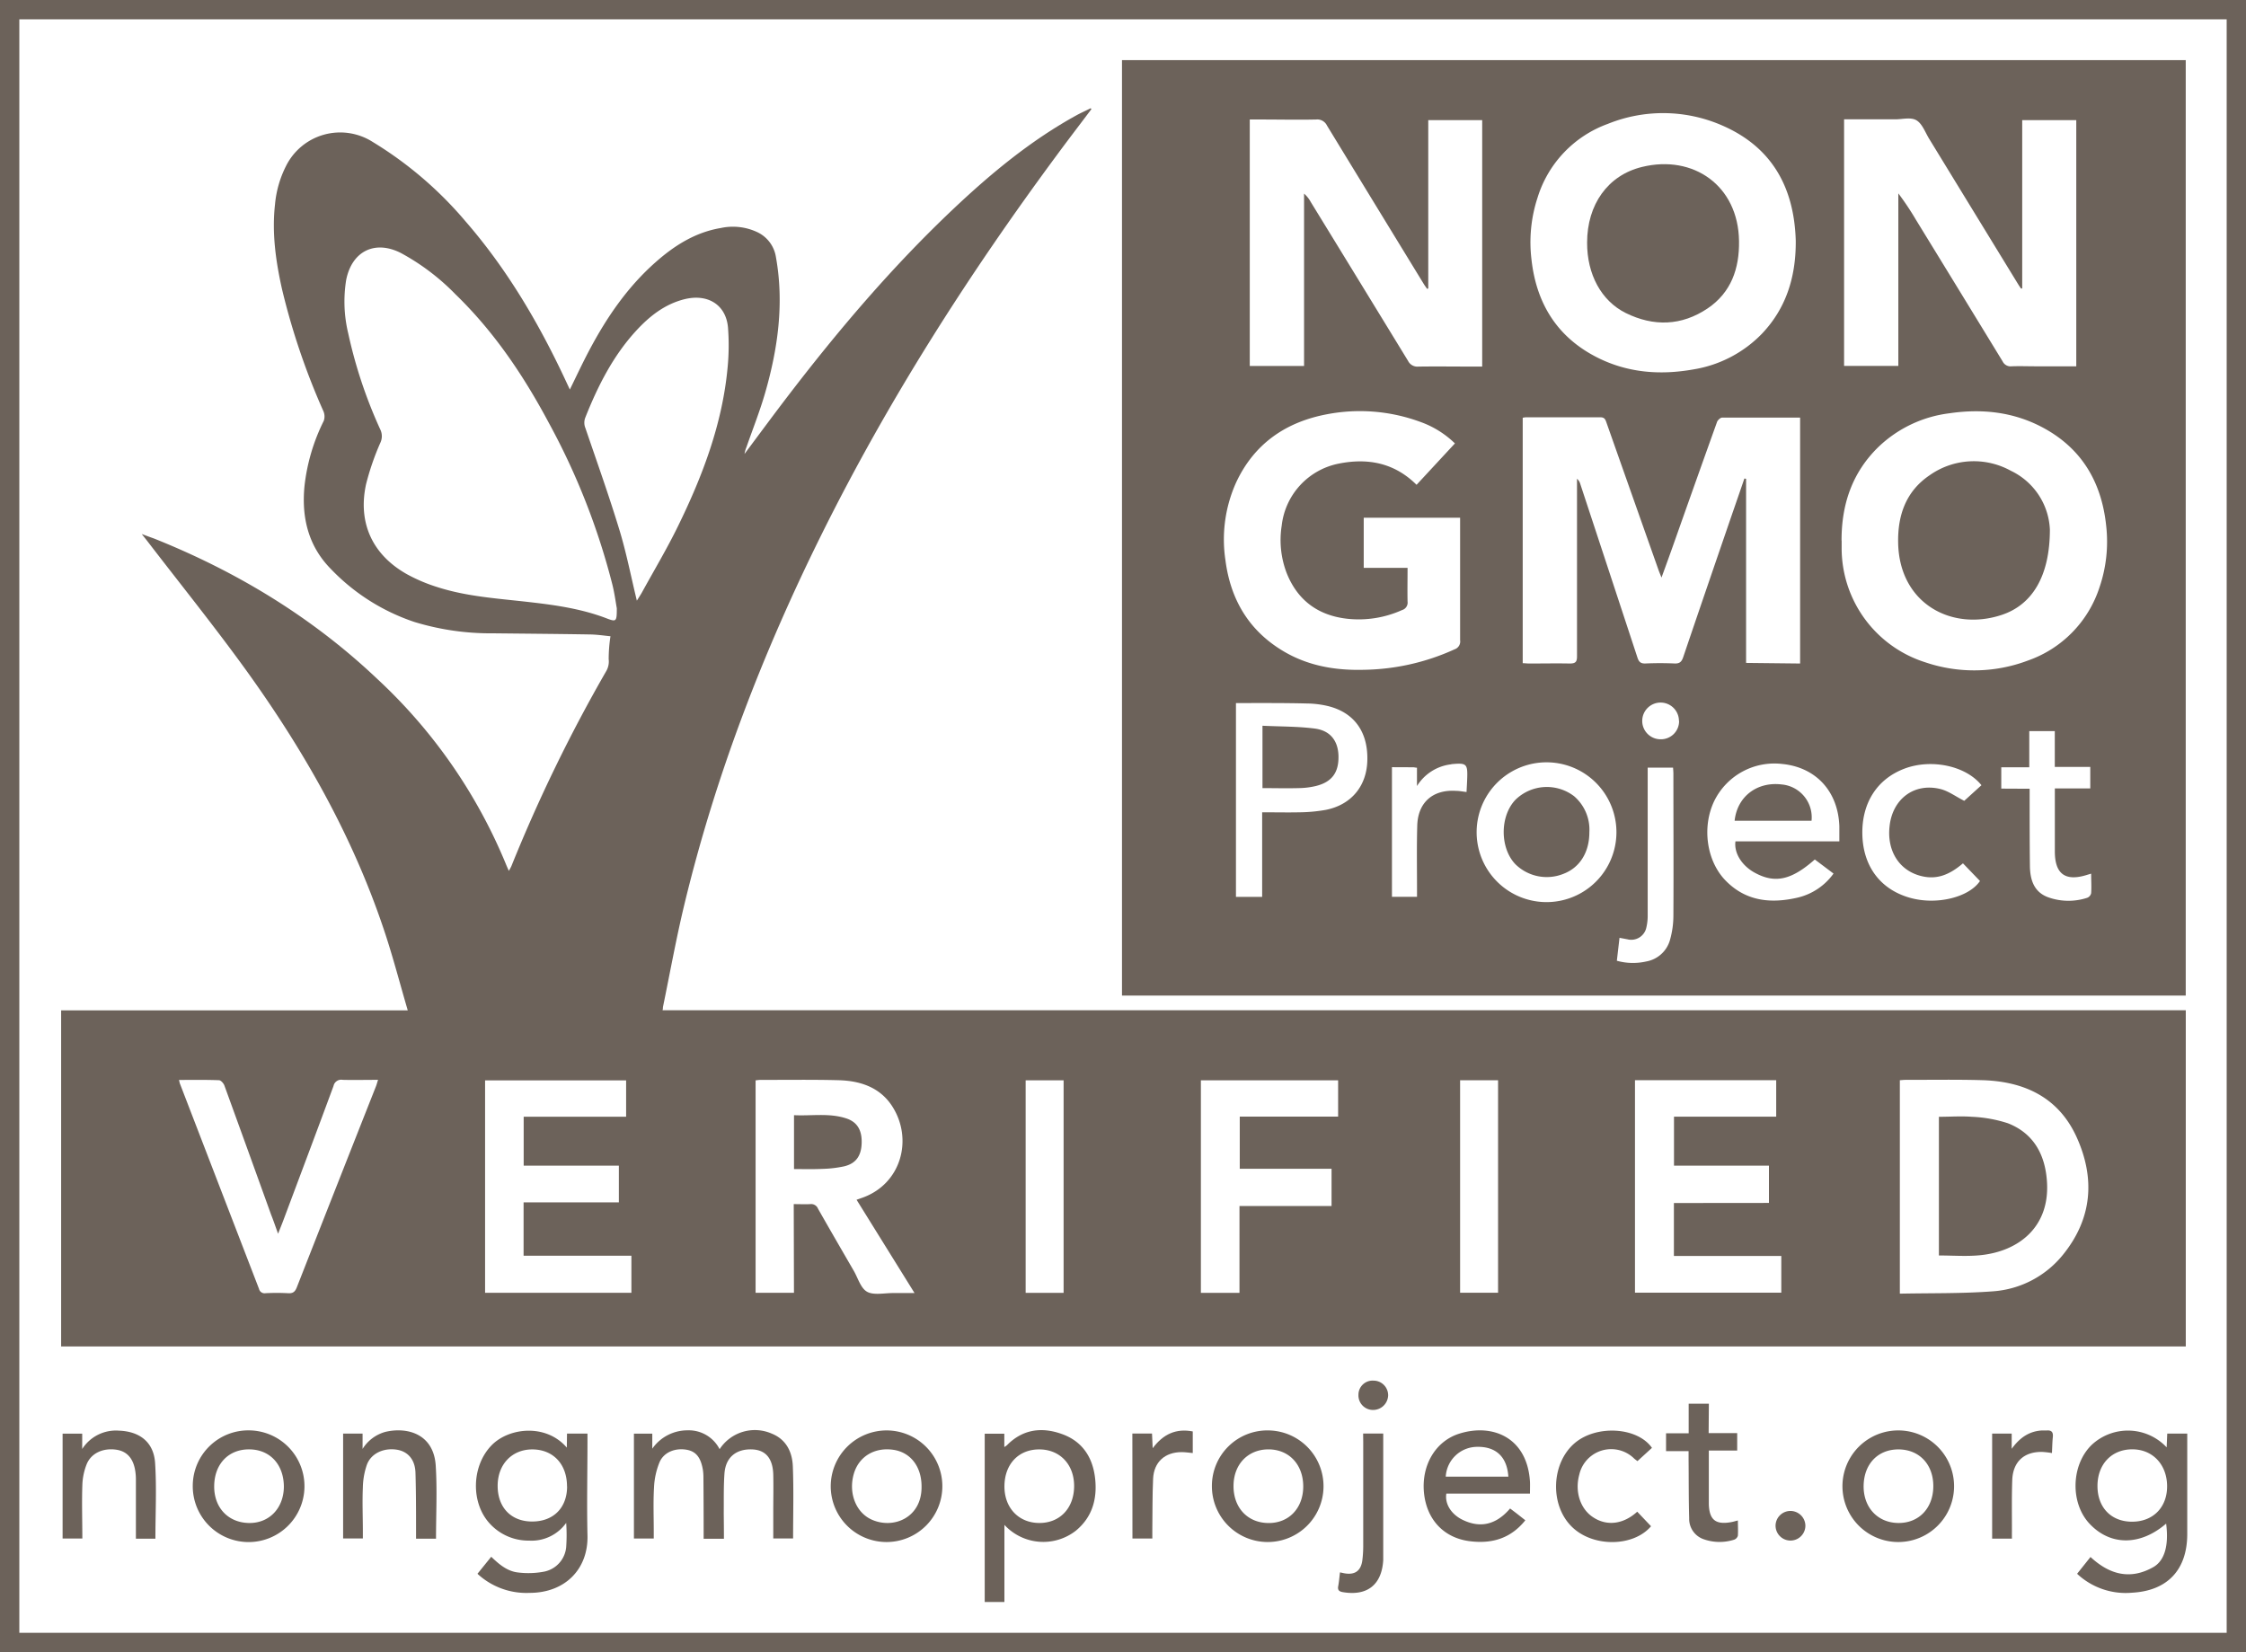
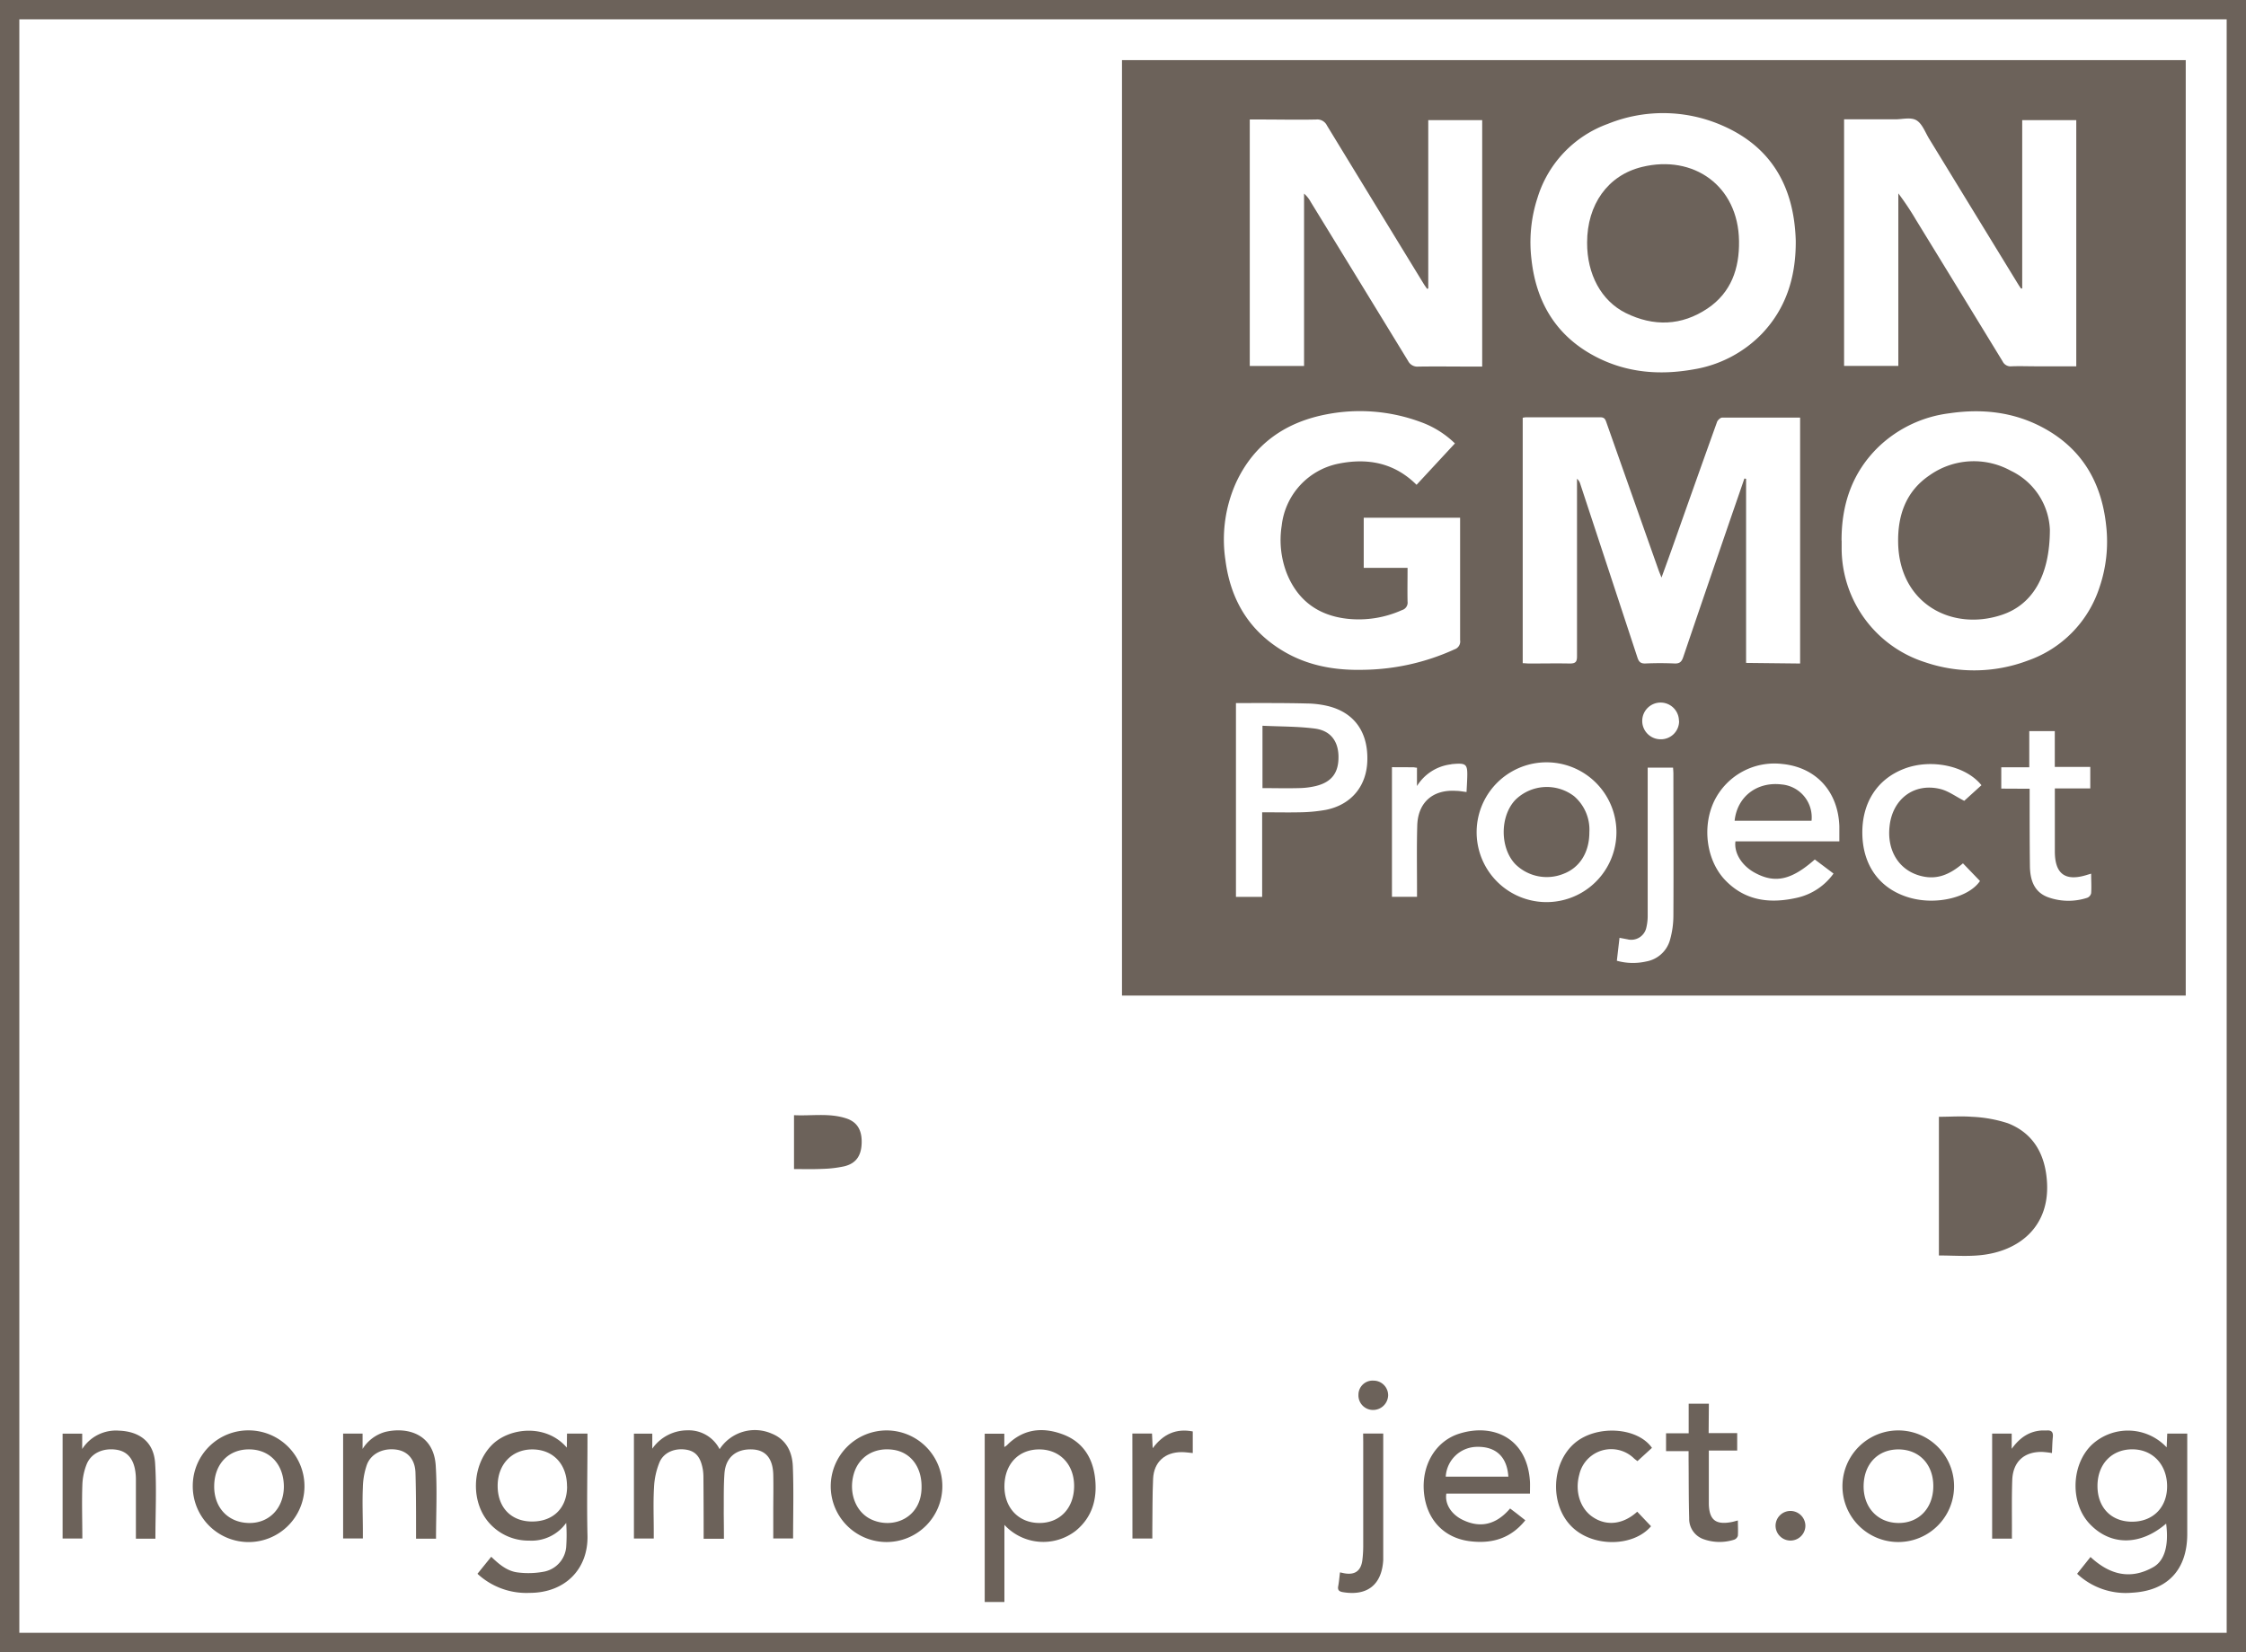
<svg xmlns="http://www.w3.org/2000/svg" width="489.36" height="360" viewBox="0 0 489.36 360">
-   <path d="M237.8,23.78c-2.48,3.3-5,6.58-7.43,9.88C211,59.84,193.5,87.24,179,116.46c-12.83,25.85-23.16,52.65-29.92,80.75-1.77,7.37-3.11,14.83-4.64,22.25,0,.17,0,.35-.08.67H476.24V293.4H13.32V220.16H88.84c-1.78-6.08-3.31-12-5.24-17.71-6.84-20.38-17.35-38.86-29.84-56.22-7-9.7-14.5-19-21.78-28.48l-1.1-1.39c1.13.43,1.93.72,2.72,1,18.11,7.25,34.53,17.21,48.71,30.68a114.51,114.51,0,0,1,27.91,40.23c.18.45.38.89.64,1.49a10,10,0,0,0,.55-1,339.36,339.36,0,0,1,20.71-42.58,4.17,4.17,0,0,0,.5-2.54,33.36,33.36,0,0,1,.39-5c-1.26-.12-2.82-.36-4.39-.39-7-.12-14.08-.17-21.13-.25a56.89,56.89,0,0,1-17.19-2.47,44.81,44.81,0,0,1-18.23-11.57c-4.92-5-6.4-11.25-5.72-18.1a42.1,42.1,0,0,1,4.19-14.15,2.89,2.89,0,0,0-.08-2.12,152.3,152.3,0,0,1-9-26.52C60.1,57,59.21,50.81,59.92,44.54a23.06,23.06,0,0,1,2.38-8.33,13.18,13.18,0,0,1,18.89-5.29,82.65,82.65,0,0,1,20.22,17.29c9.2,10.58,16.19,22.55,22.07,35.22.2.44.42.89.68,1.45,1.47-3,2.79-5.84,4.28-8.64,3.79-7.15,8.33-13.76,14.45-19.15,4.11-3.63,8.66-6.49,14.18-7.41a12.49,12.49,0,0,1,8,.94,7.23,7.23,0,0,1,4,5.46c1.79,10,.43,19.84-2.35,29.49-1.15,4-2.7,7.89-4.07,11.83a6.39,6.39,0,0,0-.43,1.51c3.15-4.22,6.27-8.46,9.47-12.64,11-14.37,22.73-28.16,35.91-40.63,8.24-7.79,16.92-15,26.93-20.51,1-.56,2.06-1,3.1-1.55ZM134.39,132.54c-.21-1.14-.47-3.13-.94-5.06a151.21,151.21,0,0,0-13.89-35.37c-5.48-10.28-11.93-19.86-20.34-28a49.32,49.32,0,0,0-11.91-9c-5.67-2.86-10.63-.35-11.88,5.86a29.53,29.53,0,0,0,.43,11.62,102.58,102.58,0,0,0,7,21,3.34,3.34,0,0,1,0,2.91,56.88,56.88,0,0,0-3.1,9c-1.84,8.44,1.4,15.42,8.94,19.64a35.85,35.85,0,0,0,6.5,2.76c6.57,2.13,13.45,2.52,20.25,3.31,5.78.66,11.52,1.49,17,3.64C134.26,135.5,134.4,135.39,134.39,132.54Zm4.37-1.65c.44-.72.85-1.32,1.19-1.95,2.6-4.73,5.37-9.37,7.74-14.22,5.39-11,9.72-22.39,10.85-34.73a50.07,50.07,0,0,0,.08-8.57c-.41-5-4.4-7.5-9.53-6.21-4.31,1.09-7.63,3.74-10.55,6.93-5,5.47-8.29,12-11,18.82a3.05,3.05,0,0,0,0,2.3c2.52,7.38,5.14,14.72,7.41,22.18C136.48,120.45,137.48,125.63,138.76,130.89Zm275.18,151c6.87-.14,13.61,0,20.29-.51a21.52,21.52,0,0,0,15.37-8.12c6.28-7.84,6.9-16.55,2.86-25.47-3.94-8.69-11.42-12.16-20.58-12.42-5.54-.16-11.09-.06-16.63-.07-.43,0-.86.05-1.31.08Zm-241-19.51c1.34,0,2.48.06,3.6,0a1.6,1.6,0,0,1,1.69,1c2.53,4.46,5.11,8.9,7.68,13.34,1,1.65,1.56,3.93,3,4.75s3.79.27,5.74.29c1.46,0,2.92,0,4.61,0l-12.63-20.33.94-.33c8.82-2.92,11.45-12.88,6.82-20.05-2.69-4.16-7-5.54-11.65-5.67-5.67-.15-11.36-.06-17-.07-.39,0-.77.07-1.11.1V281.7h8.36Zm212.48-.26V254H364.73V243.32H387v-7.94H356.23v46.3h31.88v-8h-23.4V262.14ZM114.08,262h20.76V254H114.1V243.33h22.32v-7.92H105.69V281.7h31.88v-8.07H114.08ZM39,235.32c.11.42.14.65.22.85q8.61,22.35,17.22,44.69a1.23,1.23,0,0,0,1.4.93,47.3,47.3,0,0,1,4.91,0c1.11.08,1.56-.34,1.94-1.33q8.6-21.92,17.25-43.81c.15-.39.25-.8.43-1.35-2.71,0-5.21.06-7.7,0a1.71,1.71,0,0,0-2,1.33c-3.61,9.78-7.29,19.55-10.95,29.32-.33.88-.69,1.75-1.13,2.88-.57-1.56-1-2.85-1.52-4.15q-5.07-14.09-10.18-28.15c-.18-.48-.76-1.14-1.17-1.15C44.92,235.27,42.06,235.32,39,235.32Zm231.06,46.39V262.79h20.06v-8.11h-20V243.31h21.43V235.4H261.65v46.31Zm-38.32,0V235.4h-8.27v46.31Zm86.39-46.32v46.3h8.27v-46.3Z" fill="#6c625a" />
  <path d="M244.46,13.1H476.23V216.94H244.46ZM392.21,144.58V91c-5.73,0-11.36,0-17,0-.38,0-1,.58-1.12,1q-4.57,12.75-9.08,25.52c-.94,2.67-1.9,5.33-3,8.33-.3-.75-.47-1.15-.62-1.56q-5.69-16.09-11.37-32.2c-.24-.68-.41-1.17-1.34-1.16-5.41,0-10.83,0-16.24,0a4.54,4.54,0,0,0-.67.1v53.48c.5,0,.94.07,1.39.07,2.95,0,5.91-.06,8.86,0,1.29,0,1.59-.38,1.58-1.61,0-12.41,0-24.83,0-37.25v-1.4a2.39,2.39,0,0,1,.73,1.19q6.22,18.87,12.43,37.75c.32,1,.74,1.36,1.8,1.31,2.08-.09,4.18-.09,6.27,0,1.11.05,1.56-.34,1.91-1.38,3.48-10.27,7-20.52,10.52-30.78.94-2.71,1.88-5.43,2.81-8.14l.37.06v40.12ZM440.6,62.86l-.27,0c-.18-.26-.36-.52-.53-.79q-9.74-15.91-19.48-31.84c-.85-1.39-1.48-3.23-2.73-4s-3.09-.22-4.68-.23c-3.67,0-7.35,0-11.12,0V79.73h11.82V42.14a60.56,60.56,0,0,1,3.8,5.69q9.48,15.45,18.92,30.91a1.92,1.92,0,0,0,1.95,1.08c1.77-.07,3.55,0,5.32,0h8.78V26.18H440.6Zm-129.41,0-.25.08c-.24-.35-.5-.69-.72-1.05q-10.56-17.26-21.1-34.54a2.35,2.35,0,0,0-2.37-1.31c-3.91.09-7.82,0-11.74,0H272.3V79.74h11.83V42.19A6.39,6.39,0,0,1,285.58,44q10.62,17.31,21.21,34.64a2.27,2.27,0,0,0,2.26,1.24c4.14-.06,8.28,0,12.41,0h1.48V26.18H311.19ZM391.26,53c0-.18,0-.36,0-.55C390.92,40.75,386,31.92,375,27.24A32.12,32.12,0,0,0,350.3,27,24.88,24.88,0,0,0,335,43.08a31.21,31.21,0,0,0-1.32,13.46c1.05,9.5,5.52,16.83,14.14,21.26,6.72,3.45,13.88,4,21.23,2.68a26.69,26.69,0,0,0,14.83-7.75C389.14,67.21,391.22,60.47,391.26,53Zm10,64.82v1.5a26.09,26.09,0,0,0,18.23,25,33.13,33.13,0,0,0,22.31-.37,25.11,25.11,0,0,0,15.65-16,30.79,30.79,0,0,0,1.44-13.44c-1-9.43-5.3-16.8-13.81-21.35-6.4-3.42-13.28-4.15-20.38-3.1a27.13,27.13,0,0,0-15.37,7.28C403.55,102.94,401.22,109.91,401.24,117.79ZM317,96.62a20.82,20.82,0,0,0-7.65-4.73,38.07,38.07,0,0,0-20.14-1.64c-9,1.67-15.94,6.4-19.89,14.9A30.23,30.23,0,0,0,267,122.07c1.1,8.51,5.05,15.27,12.5,19.75,5.42,3.26,11.37,4.29,17.64,4.13a49.27,49.27,0,0,0,19.78-4.46,1.8,1.8,0,0,0,1.21-2c0-8.41,0-16.82,0-25.23v-1.44h-21v10.92h9.55c0,2.55-.05,5,0,7.35a1.68,1.68,0,0,1-1.19,1.84,23,23,0,0,1-11.84,1.91c-6.36-.68-10.92-3.95-13.32-10a20.09,20.09,0,0,1-1.07-10.31,15.53,15.53,0,0,1,12.44-13.51c6.32-1.26,12.11-.18,16.94,4.62ZM269.29,153.2v42.23H275V177c2.89,0,5.61.06,8.32,0a34.42,34.42,0,0,0,5.55-.53c5.6-1.11,9-5.27,9.05-11,.09-6.15-3-10.3-8.72-11.65a20.82,20.82,0,0,0-4.45-.53C279.6,153.16,274.47,153.2,269.29,153.2Zm131.47,30.14c0-1.23,0-2.27,0-3.3-.27-7.6-5.09-12.84-12.44-13.57a14.59,14.59,0,0,0-14.76,7.95c-2.77,5.61-1.81,13.11,2.4,17.44,4.38,4.51,9.82,5.08,15.63,3.75a13.38,13.38,0,0,0,7.9-5.26l-4.08-3.07c-5.08,4.49-8.65,5.27-13,2.93-2.87-1.53-4.63-4.31-4.29-6.87Zm-48.57-2a15.23,15.23,0,0,0-30.46,0,15.23,15.23,0,0,0,30.46,0Zm75.5,6.78c-3.31,2.84-6.2,3.64-9.57,2.64-4.46-1.33-7-5.49-6.42-10.7.62-5.92,5.29-9.51,11-8.15,1.81.43,3.42,1.66,5.27,2.59l3.75-3.4c-3.39-4.24-10.94-5.83-16.8-3.6-6.05,2.3-9.27,7.59-9.15,14.24.13,7.09,4,12.08,10.34,13.88,5.86,1.67,12.91-.1,15.29-3.65Zm14.53-16.25v1.66c0,5.09,0,10.18.06,15.26.06,2.91.86,5.56,3.93,6.71a13.12,13.12,0,0,0,8.55.13,1.4,1.4,0,0,0,.86-1c.1-1.38,0-2.78,0-4.26l-.81.24c-4.79,1.53-7.09-.12-7.1-5.07,0-4.05,0-8.09,0-12.14V171.8h7.72v-4.69h-7.73v-7.8h-5.56v7.88h-6.1v4.65Zm-89.94,37.48a13.06,13.06,0,0,0,6.38.16,6.56,6.56,0,0,0,5.23-4.81,19.49,19.49,0,0,0,.71-5.1c.06-10.31,0-20.63,0-30.95,0-.47-.05-1-.07-1.38H359V169q0,15.21,0,30.41a11,11,0,0,1-.29,2.69,3.36,3.36,0,0,1-4.15,2.57l-1.7-.32Zm-49-42.18v28.25h5.46v-1.74c0-4.59-.08-9.18.05-13.76.14-5.07,3.39-7.91,8.44-7.59.75,0,1.49.16,2.3.25.06-1.11.12-2.1.15-3.09.1-3-.19-3.27-3.21-3-.14,0-.27.05-.4.07a10.13,10.13,0,0,0-7.34,4.72v-4c-.34,0-.56-.08-.77-.09Zm62.53-10.08a4,4,0,1,0-4,4A3.95,3.95,0,0,0,365.84,157.06Z" fill="#6c625a" />
  <path d="M472.07,315.38c.05-1.14.09-2,.13-3h4.36v21.87c0,7.76-4.26,12.37-12,12.8a15.48,15.48,0,0,1-12-4.12l2.92-3.66c4.1,3.81,8.63,5.07,13.68,2.21,2.36-1.34,3.44-4.51,2.8-9.48-5.66,4.87-12.17,4.86-16.71,0-4.22-4.53-4-12.76.46-17.13A11.56,11.56,0,0,1,472.07,315.38ZM457,323.8c0,4.7,3,7.79,7.56,7.78s7.64-3.14,7.61-7.77-3.1-8-7.59-8S457,319.05,457,323.8Z" fill="#6c625a" />
  <path d="M123.54,312.38H128v1.67c0,6.82-.16,13.64,0,20.45.22,7.28-4.76,12.58-12.61,12.59a15.69,15.69,0,0,1-11.36-4.16l3-3.71c1.76,1.7,3.55,3.19,5.89,3.43a18.37,18.37,0,0,0,5.64-.19,6,6,0,0,0,4.8-5.33,37.05,37.05,0,0,0,0-5.29,9.26,9.26,0,0,1-8.08,3.86,11.4,11.4,0,0,1-8.42-3.55c-4.34-4.51-4.18-12.69.26-17.23,3.77-3.86,11.85-4.76,16.38.52Zm0,11.5c0-4.83-3-8-7.47-8.05s-7.67,3.22-7.64,8,3.06,7.76,7.63,7.71S123.56,328.52,123.56,323.88Z" fill="#6c625a" />
  <path d="M157.73,335.29h-4.42V333.8q0-6.06-.05-12.13a10.57,10.57,0,0,0-.13-1.49c-.47-2.66-1.54-3.93-3.53-4.28-2.45-.42-4.92.49-5.89,2.7a16.34,16.34,0,0,0-1.21,5.49c-.19,3.17-.06,6.36-.06,9.54v1.61h-4.32V312.4h4v3.27a9.34,9.34,0,0,1,7.67-4,7.55,7.55,0,0,1,7,4.11,9.16,9.16,0,0,1,11.41-3.37c3.12,1.27,4.41,4,4.54,7.06.21,5.21.06,10.43.06,15.76h-4.32v-5.74c0-2.72.06-5.45,0-8.18-.1-3.54-1.68-5.36-4.57-5.48-3.5-.15-5.79,1.71-6.06,5.2-.21,2.89-.13,5.81-.16,8.72C157.71,331.57,157.73,333.38,157.73,335.29Z" fill="#6c625a" />
  <path d="M218.84,332.27v16.81h-4.29V312.41h4.27v2.9a3.59,3.59,0,0,0,.59-.41c3.43-3.48,7.57-4,11.94-2.43,4.53,1.6,6.79,5.17,7.27,9.82.45,4.38-.65,8.31-4.2,11.24A11.52,11.52,0,0,1,218.84,332.27Zm7.72-16.44c-4.52-.07-7.61,3.08-7.71,7.85s3,8.13,7.52,8.18,7.6-3.19,7.66-7.93S231,315.89,226.56,315.83Z" fill="#6c625a" />
  <path d="M333.35,325.46H315.13c-.37,2.21,1.06,4.53,3.58,5.73,3.2,1.54,6.83,1.59,10.31-2.49.55.42,1.12.84,1.68,1.28l1.64,1.29c-3.2,4-7.33,5.16-12.09,4.56-5.69-.71-9.45-4.74-10-10.64S312.76,314,318,312.38c7.17-2.25,14.73.81,15.35,10.44C333.39,323.63,333.35,324.44,333.35,325.46ZM315,321.77h13.64c-.27-4.33-2.72-6.6-6.86-6.5A6.88,6.88,0,0,0,315,321.77Z" fill="#6c625a" />
  <path d="M193.2,311.69A12.16,12.16,0,1,1,181,323.87,12.19,12.19,0,0,1,193.2,311.69Zm7.59,12.21c0-4.35-2.44-7.49-6.24-8-4.05-.55-7.4,1.5-8.5,5.18-1.25,4.21.42,8.58,4,10.1C194.82,333.23,200.88,330.62,200.79,323.9Z" fill="#6c625a" />
  <path d="M54.31,311.68A12.17,12.17,0,1,1,42,323.62,12.1,12.1,0,0,1,54.31,311.68ZM61.85,324c0-4.85-3-8.14-7.52-8.18s-7.58,3.15-7.66,7.91,3,8,7.46,8.13S61.79,328.7,61.85,324Z" fill="#6c625a" />
-   <path d="M276.39,311.69a12.16,12.16,0,1,1-12.34,12.07A12.09,12.09,0,0,1,276.39,311.69Zm0,4.13c-4.49,0-7.63,3.27-7.63,8s3.07,8,7.58,8.05,7.62-3.27,7.61-8S280.87,315.83,276.37,315.82Z" fill="#6c625a" />
  <path d="M413.63,311.69a12.16,12.16,0,1,1-.07,24.32,12.16,12.16,0,1,1,.07-24.32Zm.16,4.14c-4.52-.08-7.63,3.07-7.74,7.82s3,8.14,7.5,8.21,7.62-3.18,7.68-7.91S418.28,315.91,413.79,315.83Z" fill="#6c625a" />
  <path d="M33.86,335.28H29.61V333.8q0-5.66,0-11.31a12,12,0,0,0-.13-1.9c-.41-2.79-1.82-4.37-4.16-4.7-2.86-.41-5.46.74-6.45,3.2a13.43,13.43,0,0,0-.93,4.61c-.13,3.81,0,7.62,0,11.54h-4.3V312.4h4.27v3.34a8.71,8.71,0,0,1,8-4c4.54.16,7.57,2.52,7.88,7C34.15,324.22,33.86,329.72,33.86,335.28Z" fill="#6c625a" />
  <path d="M95,335.28H90.65c0-.6,0-1.13,0-1.66,0-4.26,0-8.54-.13-12.8-.12-2.84-1.69-4.53-4-4.92-2.84-.47-5.61.73-6.57,3.23a16.07,16.07,0,0,0-.89,5c-.14,3.17,0,6.36,0,9.54v1.56h-4.3V312.38h4.24v3.34A8.49,8.49,0,0,1,84,312c4.81-1.12,10.53.49,10.94,7.42C95.27,324.65,95,329.88,95,335.28Z" fill="#6c625a" />
  <path d="M359.73,332.57c-3.88,4.57-12.83,4.63-17.37,0-4.74-4.79-4.35-13.81.77-18.14,4.74-4,13.62-3.48,16.8,1.06l-3.16,2.89c-.27-.21-.52-.38-.74-.58a7.13,7.13,0,0,0-11.94,3.55c-1,3.68.22,7.43,3,9.25,3,2,6.61,1.56,9.63-1.2Z" fill="#6c625a" />
  <path d="M372.28,312.28h6.22v3.79h-6.18v5c0,2.22,0,4.45,0,6.68.1,3.44,1.5,4.54,4.89,3.92.44-.08.87-.21,1.44-.36,0,1.16.07,2.25,0,3.32a1.3,1.3,0,0,1-.79.86,10.4,10.4,0,0,1-6.57-.06,4.68,4.68,0,0,1-3.25-4.59c-.12-4.27-.09-8.54-.13-12.81V316.2H363v-3.88h4.93v-6.45h4.4Z" fill="#6c625a" />
  <path d="M297,312.37h4.38v26.34c0,.41,0,.82,0,1.23-.31,5.35-3.45,7.87-8.74,7-.79-.13-1.25-.39-1.07-1.32s.26-2,.39-3c.4.08.7.16,1,.21,2.27.39,3.57-.55,3.87-2.86a24.65,24.65,0,0,0,.19-2.85q0-11.52,0-23Z" fill="#6c625a" />
  <path d="M246.72,312.37H251c.05,1,.09,2,.15,3.2,2.31-3.12,5.14-4.35,8.73-3.66v4.71c-.88-.08-1.65-.2-2.41-.2-3.65,0-6.06,2.15-6.23,5.8s-.12,7.44-.17,11.16v1.86h-4.33Z" fill="#6c625a" />
  <path d="M438.36,335.27h-4.31V312.38h4.26v3.32c1.81-2.5,3.86-3.83,6.57-4,.36,0,.72,0,1.08,0,1.1-.08,1.42.43,1.31,1.47s-.13,2.26-.19,3.45a19.91,19.91,0,0,0-2.05-.24c-4-.11-6.46,2.13-6.6,6.15-.13,3.72-.06,7.45-.07,11.17C438.35,334.23,438.36,334.71,438.36,335.27Z" fill="#6c625a" />
  <path d="M390.16,329.24a3.26,3.26,0,0,1,3.2,3.2,3.25,3.25,0,1,1-6.5,0A3.24,3.24,0,0,1,390.16,329.24Z" fill="#6c625a" />
  <path d="M299.24,300.84a3.19,3.19,0,0,1,3.21,3.19,3.28,3.28,0,0,1-3.38,3.2,3.17,3.17,0,0,1-3.09-3.3A3.08,3.08,0,0,1,299.24,300.84Z" fill="#6c625a" />
  <path d="M422.45,273.57V243.35c2.41,0,4.82-.18,7.19,0a29.33,29.33,0,0,1,7.84,1.41c5.76,2.25,8.22,7.07,8.53,13,.51,9.62-6.16,14.91-14.54,15.75C428.52,273.81,425.51,273.57,422.45,273.57Z" fill="#6c625a" />
  <path d="M173,254.74V243c3.81.19,7.62-.51,11.32.68,2.45.78,3.5,2.57,3.42,5.39s-1.27,4.47-3.83,5.08a25.56,25.56,0,0,1-4.7.55C177.18,254.8,175.15,254.74,173,254.74Z" fill="#6c625a" />
  <path d="M345.8,52.88c0-8.31,4.5-14.68,11.95-16.5,11.2-2.75,21,4.08,21.15,16.16.09,6-1.73,11.21-6.84,14.66-5.67,3.82-11.78,4-17.85,1C348.85,65.53,345.78,59.74,345.8,52.88Z" fill="#6c625a" />
  <path d="M446.63,115.37c0,10.26-3.91,16.43-10.47,18.61-10.84,3.62-22.36-2.39-22.59-15.74-.11-6,1.72-11.2,6.83-14.66a16.68,16.68,0,0,1,17.72-1A14.92,14.92,0,0,1,446.63,115.37Z" fill="#6c625a" />
  <path d="M275.07,158.14c3.85.19,7.67.13,11.43.62,3.4.45,5.06,2.73,5.13,6,.07,3.58-1.44,5.65-4.92,6.51a17.06,17.06,0,0,1-3.77.46c-2.59.07-5.18,0-7.87,0Z" fill="#6c625a" />
  <path d="M377.94,178.84c.56-5.26,4.86-8.54,10.21-7.91a7.19,7.19,0,0,1,6.55,7.91Z" fill="#6c625a" />
  <path d="M346.29,181.37c0,4.32-2.05,7.63-5.55,9a9.74,9.74,0,0,1-10.58-2.07c-3.37-3.54-3.38-10.43,0-14a9.78,9.78,0,0,1,12.8-.81A9.62,9.62,0,0,1,346.29,181.37Z" fill="#6c625a" />
  <path d="M489.36,360H0V0H489.36ZM4.21,355.79H485.15V4.21H4.21Z" fill="#6c625a" />
</svg>